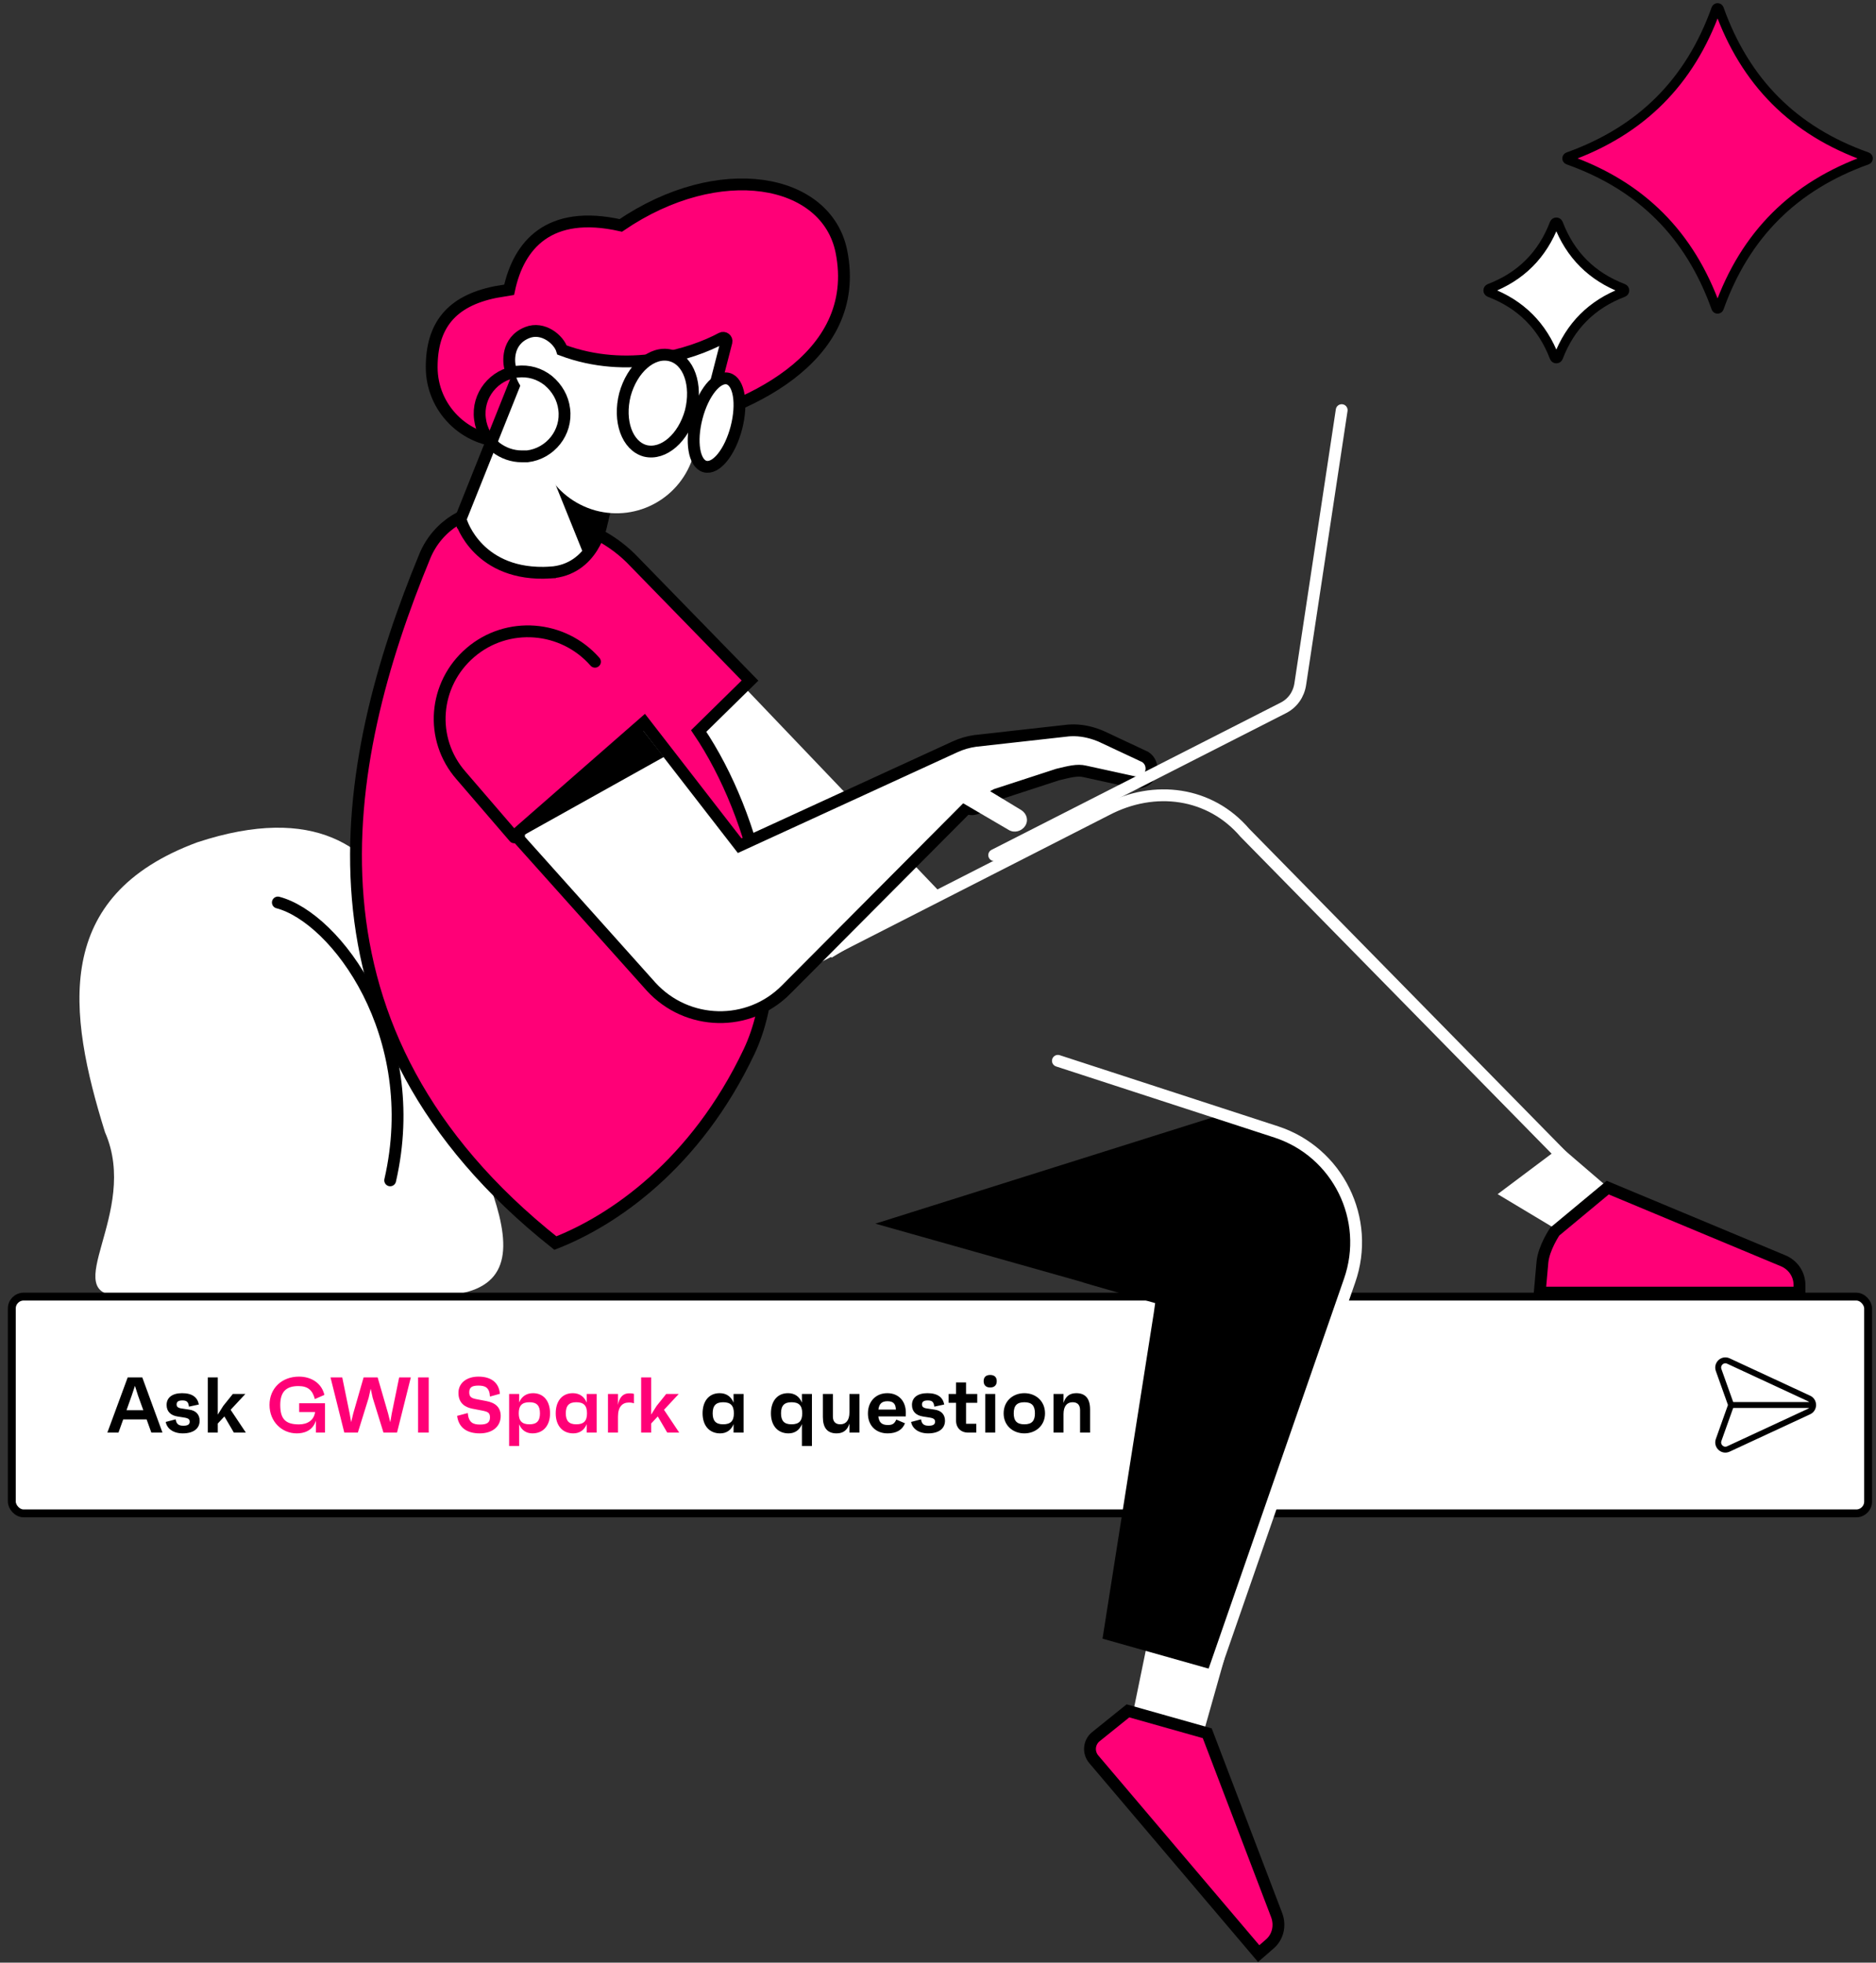
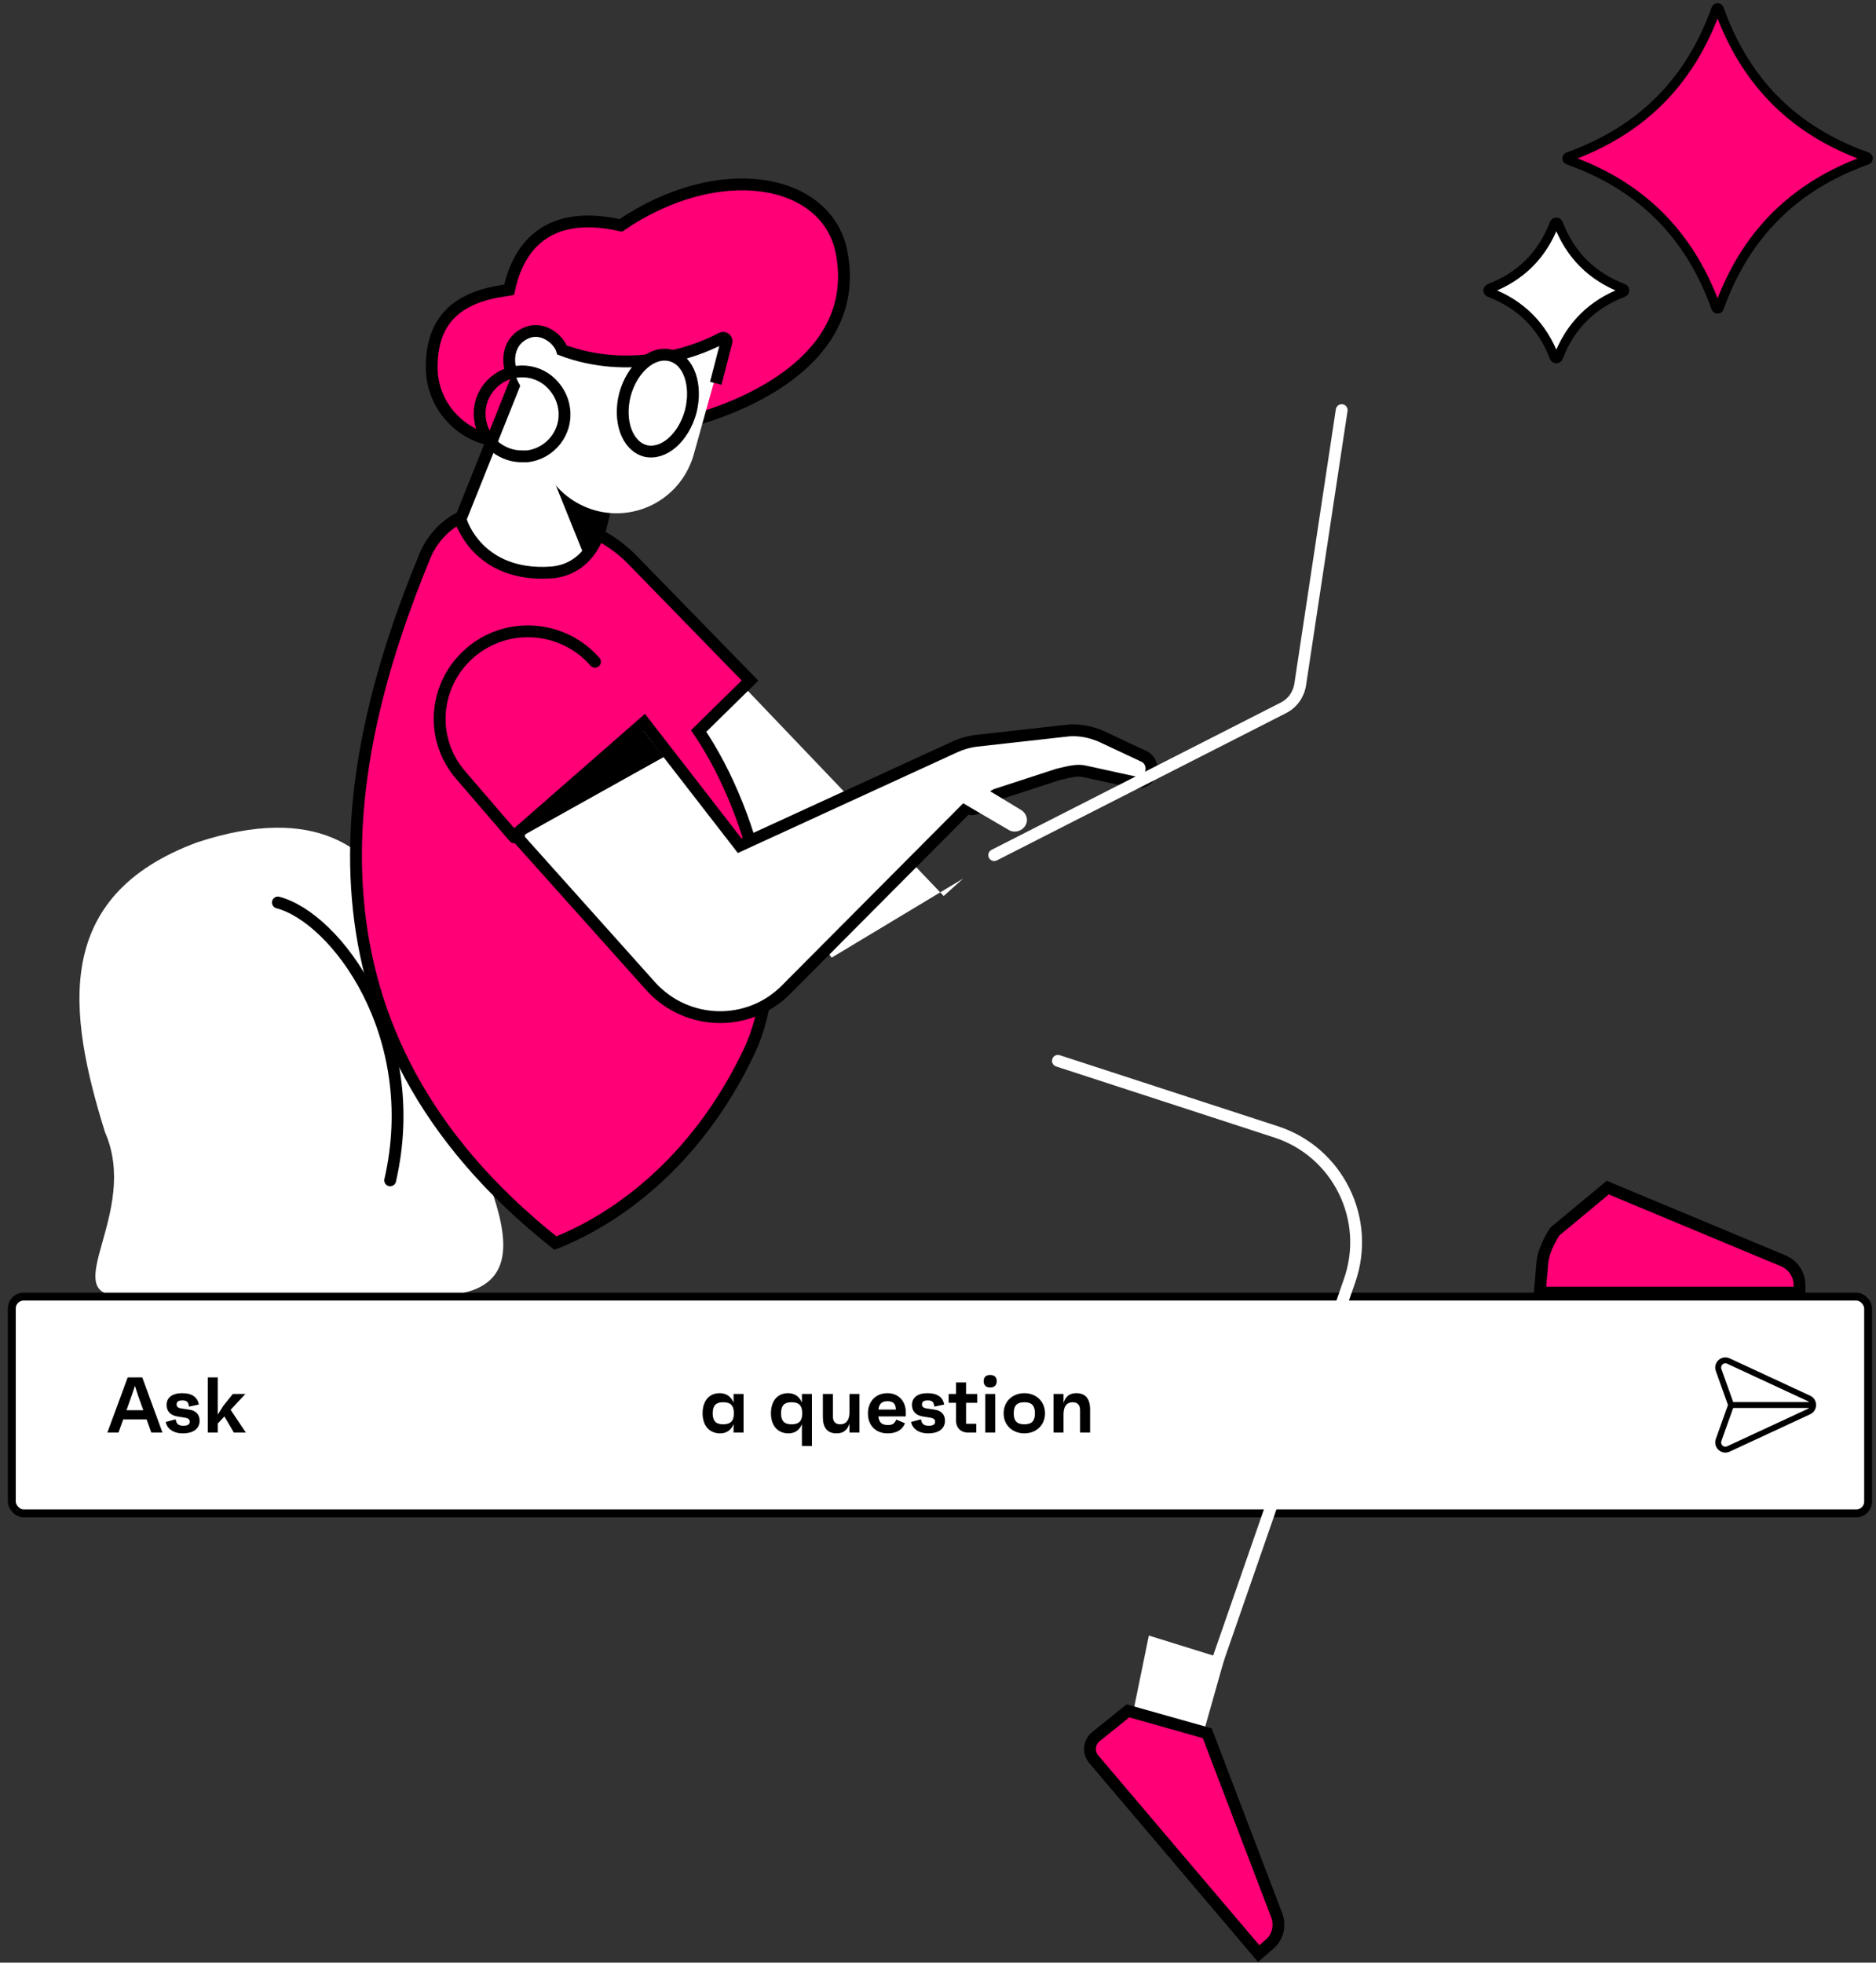
<svg xmlns="http://www.w3.org/2000/svg" width="476" height="498" viewBox="0 0 476 498" fill="none">
  <rect x="0" y="0" width="476" height="498" fill="#333333" stroke="none" />
  <path fill-rule="evenodd" clip-rule="evenodd" d="M107.141 259.5C107.141 259.5 110 194 50.076 213.721C13.23 227.339 17.141 256.788 26.641 287.288C35.641 307.788 14.141 328.788 30.641 328.788C39.167 328.992 107.141 328.788 107.141 328.788C145.641 330.288 120.753 296.33 107.141 259.5Z" fill="white" />
  <rect x="3" y="329" width="471" height="55" rx="3" fill="white" />
  <rect x="3" y="329" width="471" height="55" rx="3" stroke="black" stroke-width="2" />
  <path d="M38.401 363.5L37.2 360.16H31.261L30.061 363.5H27.241L32.401 349.5H36.1L41.221 363.5H38.401ZM32.1 357.82H36.361L35.02 354.1L34.24 351.64L33.42 354.1L32.1 357.82ZM46.374 363.7C43.854 363.7 42.334 362.4 42.054 360.8L44.574 360.14C44.754 361.42 45.414 361.76 46.534 361.76C47.614 361.76 48.134 361.44 48.134 360.76C48.134 360.16 47.854 359.86 46.694 359.68L45.054 359.42C43.314 359.14 42.274 358.16 42.274 356.48C42.274 354.6 43.734 353.5 46.194 353.5C48.834 353.5 50.134 354.6 50.454 356.38L47.934 356.92C47.814 355.64 47.294 355.34 46.274 355.34C45.274 355.34 44.814 355.66 44.814 356.36C44.814 356.9 45.094 357.24 46.054 357.38L48.034 357.68C49.654 357.9 50.654 358.88 50.654 360.48C50.654 362.5 49.074 363.7 46.374 363.7ZM59.338 363.5L56.938 359.4L55.258 361.2V363.5H52.718V349.5H55.258V358.94L56.638 356.74L59.078 353.7H62.258L58.518 357.72L62.378 363.5H59.338ZM186.127 353.7H188.667V363.5H186.127V361.36C185.527 362.86 184.347 363.7 182.727 363.7C179.927 363.7 178.267 361.66 178.267 358.62C178.267 355.54 179.867 353.5 182.607 353.5C184.287 353.5 185.507 354.36 186.127 355.9V353.7ZM183.487 361.4C185.387 361.4 186.207 360.54 186.207 358.62C186.207 356.66 185.387 355.8 183.487 355.8C181.647 355.8 180.827 356.66 180.827 358.62C180.827 360.54 181.647 361.4 183.487 361.4ZM203.471 353.7H206.011V366.9H203.471V361.36C202.871 362.86 201.691 363.7 200.071 363.7C197.271 363.7 195.611 361.66 195.611 358.62C195.611 355.54 197.211 353.5 199.951 353.5C201.631 353.5 202.851 354.36 203.471 355.9V353.7ZM200.831 361.4C202.731 361.4 203.551 360.54 203.551 358.62C203.551 356.66 202.731 355.8 200.831 355.8C198.991 355.8 198.171 356.66 198.171 358.62C198.171 360.54 198.991 361.4 200.831 361.4ZM215.53 353.7H218.07V363.5H215.53V361.2C215.05 362.8 214.03 363.7 212.27 363.7C209.95 363.7 208.79 362.32 208.79 359.56V353.7H211.33V359.42C211.33 360.74 212.01 361.4 213.21 361.4C214.63 361.4 215.53 360.4 215.53 358.38V353.7ZM229.84 358.46C229.84 358.78 229.84 359 229.82 359.4H222.86C223.04 360.94 223.76 361.58 225.28 361.58C226.44 361.58 226.94 361.26 227.42 360.2L229.62 361.14C228.96 362.84 227.42 363.7 225.22 363.7C222.22 363.7 220.22 361.7 220.22 358.66C220.22 355.58 222.24 353.5 225.14 353.5C227.94 353.5 229.84 355.44 229.84 358.46ZM225.16 355.54C223.76 355.54 223.06 356.2 222.88 357.66H227.32C227.26 356.12 226.58 355.54 225.16 355.54ZM235.495 363.7C232.975 363.7 231.455 362.4 231.175 360.8L233.695 360.14C233.875 361.42 234.535 361.76 235.655 361.76C236.735 361.76 237.255 361.44 237.255 360.76C237.255 360.16 236.975 359.86 235.815 359.68L234.175 359.42C232.435 359.14 231.395 358.16 231.395 356.48C231.395 354.6 232.855 353.5 235.315 353.5C237.955 353.5 239.255 354.6 239.575 356.38L237.055 356.92C236.935 355.64 236.415 355.34 235.395 355.34C234.395 355.34 233.935 355.66 233.935 356.36C233.935 356.9 234.215 357.24 235.175 357.38L237.155 357.68C238.775 357.9 239.775 358.88 239.775 360.48C239.775 362.5 238.195 363.7 235.495 363.7ZM247.96 355.94H245.12V361.26H247.72V363.5H245.62C243.8 363.5 242.58 362.28 242.58 360.46V355.94H240.7V353.7H242.58V350.78H245.12V353.7H247.96V355.94ZM251.243 352.06C250.183 352.06 249.583 351.48 249.583 350.44C249.583 349.44 250.163 348.88 251.243 348.88C252.303 348.88 252.903 349.44 252.903 350.44C252.903 351.48 252.303 352.06 251.243 352.06ZM249.983 363.5V353.7H252.523V363.5H249.983ZM259.914 353.5C262.774 353.5 265.154 355.48 265.154 358.62C265.154 361.74 262.774 363.7 259.914 363.7C257.034 363.7 254.654 361.74 254.654 358.62C254.654 355.48 257.034 353.5 259.914 353.5ZM259.914 361.4C261.794 361.4 262.594 360.54 262.594 358.62C262.594 356.66 261.794 355.8 259.914 355.8C258.034 355.8 257.214 356.66 257.214 358.62C257.214 360.54 258.034 361.4 259.914 361.4ZM273.088 353.5C275.408 353.5 276.588 354.88 276.588 357.64V363.5H274.048V357.78C274.048 356.46 273.368 355.8 272.148 355.8C270.728 355.8 269.848 356.8 269.848 358.82V363.5H267.308V353.7H269.848V355.98C270.328 354.4 271.328 353.5 273.088 353.5Z" fill="black" />
-   <path d="M75.906 356.06H82.466V363.5H80.166V360.46C79.286 363.2 76.946 363.7 75.286 363.7C71.526 363.7 68.386 360.74 68.386 356.48C68.386 352.24 71.526 349.3 75.866 349.3C79.006 349.3 81.626 350.98 82.306 353.94L79.886 355C79.286 352.7 78.086 351.7 75.706 351.7C72.726 351.7 71.106 353.04 71.106 356.48C71.106 360.04 72.426 361.42 75.866 361.42C78.046 361.42 79.686 360.34 79.946 358.28H75.906V356.06ZM101.279 349.5H104.239L100.739 363.5H97.299L94.559 354.66L94.059 352.36L93.539 354.68L90.799 363.5H87.359L83.859 349.5H86.839L88.719 358.68L89.099 360.86L89.619 358.68L92.259 349.5H95.819L98.479 358.68L99.019 360.88L99.399 358.68L101.279 349.5ZM106.083 363.5V349.5H108.783V363.5H106.083ZM121.722 363.7C118.642 363.7 116.402 362.4 115.982 359.26L118.682 358.54C118.902 360.9 119.962 361.46 121.782 361.46C123.602 361.46 124.322 360.94 124.322 359.64C124.322 358.44 123.782 358.2 122.242 357.9L119.862 357.44C118.102 357.1 116.322 356.12 116.322 353.42C116.322 350.94 118.382 349.3 121.402 349.3C124.482 349.3 126.582 350.7 126.842 353.66L124.322 354.36C124.202 352.02 123.062 351.58 121.382 351.58C119.702 351.58 119.062 352.06 119.062 353.3C119.062 354.54 119.722 354.82 121.182 355.08L123.382 355.5C125.642 355.92 127.042 357.04 127.042 359.28C127.042 361.94 124.982 363.7 121.722 363.7ZM135.243 353.5C137.963 353.5 139.563 355.54 139.563 358.62C139.563 361.66 137.903 363.7 135.103 363.7C133.503 363.7 132.343 362.88 131.723 361.4V366.9H129.183V353.7H131.723V355.86C132.343 354.34 133.583 353.5 135.243 353.5ZM134.343 361.4C136.203 361.4 137.003 360.54 137.003 358.62C137.003 356.66 136.203 355.8 134.343 355.8C132.443 355.8 131.623 356.66 131.623 358.62C131.623 360.54 132.443 361.4 134.343 361.4ZM148.862 353.7H151.402V363.5H148.862V361.36C148.262 362.86 147.082 363.7 145.462 363.7C142.662 363.7 141.002 361.66 141.002 358.62C141.002 355.54 142.602 353.5 145.342 353.5C147.022 353.5 148.242 354.36 148.862 355.9V353.7ZM146.222 361.4C148.122 361.4 148.942 360.54 148.942 358.62C148.942 356.66 148.122 355.8 146.222 355.8C144.382 355.8 143.562 356.66 143.562 358.62C143.562 360.54 144.382 361.4 146.222 361.4ZM159.661 353.54C160.021 353.54 160.481 353.54 160.841 353.68V356.08C160.481 355.94 160.161 355.88 159.521 355.88C157.921 355.88 156.801 356.96 156.801 359.44V363.5H154.261V353.7H156.801V356.48C157.061 355 157.781 353.54 159.661 353.54ZM169.299 363.5L166.899 359.4L165.219 361.2V363.5H162.679V349.5H165.219V358.94L166.599 356.74L169.039 353.7H172.219L168.479 357.72L172.339 363.5H169.299Z" fill="#FF0077" />
  <path fill-rule="evenodd" clip-rule="evenodd" d="M438.541 367.66L458.982 358.17C460.396 357.514 460.396 355.483 458.982 354.827L438.541 345.339C437.075 344.659 435.524 346.102 436.072 347.636L439.235 356.496L436.072 365.365C435.524 366.898 437.075 368.34 438.541 367.66Z" stroke="black" stroke-width="1.5" stroke-linecap="round" stroke-linejoin="round" />
  <path d="M439.231 356.5H460.042" stroke="black" stroke-width="1.5" stroke-linecap="round" stroke-linejoin="round" />
  <path d="M436.181 78.129C436.055 78.479 435.553 78.479 435.428 78.129C428.803 59.582 416.447 47.151 397.87 40.573C397.521 40.447 397.521 39.944 397.87 39.819C416.391 33.184 428.803 20.81 435.428 2.262C435.553 1.913 436.055 1.913 436.181 2.262C442.805 20.81 455.162 33.24 473.739 39.819C474.087 39.944 474.087 40.447 473.739 40.573C455.218 47.207 442.805 59.582 436.181 78.129Z" fill="#FF0077" stroke="black" stroke-width="2.396" />
  <path d="M395.372 90.677C395.199 91.108 394.579 91.108 394.407 90.677C391.358 82.703 385.881 77.225 377.907 74.177C377.476 74.004 377.476 73.384 377.907 73.212C385.881 70.164 391.358 64.686 394.407 56.712C394.579 56.281 395.199 56.281 395.372 56.712C398.42 64.686 403.897 70.164 411.872 73.212C412.302 73.384 412.302 74.004 411.872 74.177C403.897 77.225 398.42 82.703 395.372 90.677Z" fill="white" stroke="black" stroke-width="2.396" />
  <path d="M244.335 222.952L211 243L174.421 188.566L180.323 165.419L239.449 227.348L244.335 222.952Z" fill="white" />
-   <path d="M399 296L315.849 211.3C307.053 201.019 293.001 199.077 280.778 205.474L126.9 283.956C128.042 286.355 129.07 288.639 130.098 290.81C133.982 299.492 136.952 306.004 143.807 311.487" stroke="white" stroke-width="3" />
  <path d="M126.899 129.163C129.298 129.391 131.24 129.963 132.611 131.333L138.208 131.79C146.433 132.362 154.202 135.903 160.028 141.615L190.301 172.688L177.278 185.482C192.014 207.302 200.925 243.858 190.072 266.819C176.478 295.493 155.534 309.703 140.912 315.414C73.283 261.723 85.887 194.164 107.821 141.044C111.02 133.39 118.674 128.592 126.899 129.163Z" fill="#FF0077" stroke="black" stroke-width="3" stroke-miterlimit="10" />
  <path d="M129.184 73.529C131.583 62.22 139.236 53.081 157.514 57.193C182.532 40.172 209.721 45.198 213.491 63.819C218.974 91.236 188.473 104.602 167.796 108.6C158.542 110.428 149.86 108.6 143.006 104.945C139.579 109.286 134.324 112.028 128.384 112.028C117.988 112.028 109.534 103.574 109.534 93.178C109.534 82.783 114.333 76.385 125.757 74.101L129.184 73.529Z" fill="#FF0077" stroke="black" stroke-width="3" />
  <path d="M132.359 92.963L117.052 131.233L116.857 131.717L117.007 132.218L118.444 131.79L117.008 132.22V132.222C117.008 132.224 117.009 132.226 117.01 132.228C117.011 132.232 117.012 132.237 117.013 132.242C117.017 132.253 117.022 132.267 117.027 132.284C117.038 132.318 117.053 132.365 117.073 132.422C117.113 132.538 117.17 132.699 117.249 132.898C117.406 133.296 117.646 133.85 117.99 134.505C118.676 135.814 119.781 137.54 121.465 139.231C124.871 142.653 130.543 145.822 139.553 145.282V145.281C145.081 144.959 148.381 141.838 150.243 138.887C151.167 137.423 151.749 135.987 152.101 134.922C152.278 134.387 152.399 133.938 152.476 133.619C152.515 133.459 152.543 133.331 152.562 133.239C152.571 133.199 152.577 133.165 152.582 133.139L158.513 108.957L158.969 107.099H157.385L134.57 92.262L133.038 91.266L132.359 92.963Z" fill="white" stroke="black" stroke-width="3" />
  <path d="M156.596 112.957L151.57 133.292C151.57 133.292 150.884 137.29 148.028 140.489L139.689 119.812L145.629 111.13L156.596 112.957Z" fill="black" />
  <path d="M184.475 84.611L145.405 73.758L136.837 104.488C133.867 115.341 140.15 126.422 151.003 129.506C161.856 132.476 172.937 126.193 176.021 115.341L184.589 84.611H184.475Z" fill="white" />
  <path d="M139.922 93.521L144.72 76.157C145.405 75.357 146.091 74.558 146.89 73.872L184.589 84.268L180.819 97.976C160.827 107.687 142.778 100.832 139.922 93.293V93.521Z" fill="white" />
  <path d="M190.188 76.614C189.274 69.188 170.767 59.478 155.231 60.735C139.695 61.991 133.183 73.644 133.983 81.069C134.897 88.495 148.148 93.635 163.685 92.379C179.221 91.122 191.102 84.039 190.188 76.614Z" fill="#FF0077" />
  <path d="M130.44 93.407C129.754 88.723 132.153 84.611 135.58 84.154C139.007 83.697 142.32 87.01 142.892 91.694C143.577 96.377 141.178 100.49 137.751 100.947C134.324 101.404 131.011 98.091 130.44 93.407Z" fill="white" />
  <path d="M132.414 115.794C132.871 115.794 133.328 115.794 133.785 115.794C139.611 115.109 143.952 109.739 143.153 103.799C142.81 100.943 141.325 98.43 139.154 96.602C136.87 94.774 134.128 93.975 131.158 94.317C125.332 95.003 120.991 100.372 121.79 106.312C122.133 109.168 123.618 111.682 125.789 113.509C127.731 114.994 130.015 115.794 132.414 115.794Z" stroke="black" stroke-width="3" stroke-miterlimit="10" />
  <path d="M131.682 212.902L132.064 213.329L165.193 250.342L165.199 250.348L165.204 250.354C174.345 260.348 189.959 260.723 199.479 251.081V251.08L245.292 205.043C245.728 205.25 246.205 205.361 246.727 205.331C247.684 205.278 248.468 204.763 249.022 204.345C250.29 203.39 251.182 202.381 252.778 201.615L268.394 196.523C271.365 195.809 273.334 195.273 275.289 195.739L275.316 195.745L287.281 198.365C288.303 198.642 289.977 198.739 291.206 197.51L291.241 197.475L291.274 197.438C292.605 195.917 292.496 193.359 290.634 192.118L290.541 192.055L290.439 192.007L279.472 186.867L279.449 186.856L279.426 186.846L278.941 186.645C276.659 185.733 274.154 185.195 271.599 185.322L271.051 185.36L271.033 185.361L271.015 185.363L247.482 187.991L247.458 187.993L247.436 187.996C245.701 188.244 243.96 188.74 242.335 189.49H242.336L187.672 214.58L164.413 184.564L163.437 183.306L162.239 184.354L132.195 210.628L131.682 211.077V212.902Z" fill="white" stroke="black" stroke-width="3" />
  <path d="M260.101 209.587C259.187 210.958 257.359 211.415 255.989 210.615L243.308 203.189L249.02 199.42L259.187 205.588C260.558 206.502 261.015 208.216 260.101 209.587Z" fill="white" />
  <path d="M168.368 192.108L130.457 213.272L162.999 185.139L168.368 191.994V192.108Z" fill="black" />
  <path d="M150.966 167.908C142.848 158.65 128.734 157.539 119.366 165.563C109.999 173.586 108.875 187.534 116.993 196.792L130.482 212.468" stroke="black" stroke-width="3" stroke-miterlimit="10" stroke-linecap="round" />
-   <path d="M396 291L408.153 301.434L395 312L380 303" fill="white" />
  <path d="M390.675 327.984L391.36 320.284C391.703 316.628 394.5 312.5 394.5 312.5L407.931 301.341L452.249 319.827C454.876 320.855 456.59 323.254 456.59 326.11V327.984H390.675Z" fill="#FF0077" stroke="black" stroke-width="3" stroke-miterlimit="10" />
  <path d="M252.258 216.977L325.612 179.624C327.982 178.423 329.527 176.213 329.919 173.575L340.428 104.066" stroke="white" stroke-width="3" stroke-miterlimit="10" stroke-linecap="round" />
  <path d="M310.649 420.954L291.5 415L287.5 434.5L304.626 442.282L310.649 420.954Z" fill="white" />
-   <path d="M222.113 310.487L274.114 325.171C274.083 325.281 293.102 330.651 293.102 330.651L292.749 333.163L279.744 415.789L308.108 423.799L342.42 324.991C347.911 309.33 339.416 292.33 323.881 287.231L309.145 283.07" fill="black" />
  <path d="M277.509 446.375C276.091 444.669 276.304 442.236 277.9 440.788L286.196 434.109L306.315 439.79L323.985 486.089C324.903 488.722 324.206 491.612 322.046 493.376L319.37 495.707L277.509 446.375Z" fill="#FF0077" stroke="black" stroke-width="3" stroke-miterlimit="10" />
  <path d="M342.42 324.991L341.003 324.499L341.005 324.495L342.42 324.991ZM323.882 287.231L324.346 285.805L324.349 285.806L323.882 287.231ZM267.958 270.595C267.17 270.338 266.74 269.492 266.996 268.704C267.253 267.916 268.099 267.486 268.887 267.742L267.958 270.595ZM307 427L305.583 426.508L341.003 324.499L342.42 324.991L343.837 325.483L308.417 427.492L307 427ZM342.42 324.991L341.005 324.495C346.217 309.627 338.151 293.494 323.414 288.656L323.882 287.231L324.349 285.806C340.682 291.167 349.605 309.032 343.836 325.488L342.42 324.991ZM323.882 287.231L323.417 288.657L267.958 270.595L268.423 269.168L268.887 267.742L324.346 285.805L323.882 287.231Z" fill="white" />
  <path d="M181.614 97.261L184.324 86.761C184.506 86.056 183.724 85.467 183.082 85.813C175.487 89.909 159.206 95.041 142.607 88.816C141.802 86.135 137.767 82.788 133.76 84.393C128.5 86.5 129.001 92 129.501 93.5" stroke="black" stroke-width="3" />
-   <path d="M178.843 118.369C176.102 117.57 175.188 112.086 176.787 105.917C178.386 99.749 181.928 95.293 184.784 96.093C187.525 96.893 188.439 102.376 186.84 108.545C185.241 114.714 181.699 119.169 178.843 118.369Z" fill="white" stroke="black" stroke-width="3" />
  <path d="M163.71 114.397C159.14 113.14 156.855 106.857 158.569 100.117C160.397 93.492 165.423 89.036 170.107 90.179C174.791 91.321 176.961 97.718 175.248 104.458C173.42 111.084 168.393 115.539 163.71 114.397Z" fill="white" stroke="black" stroke-width="3" />
  <path d="M99.5 300.5C108 263.5 85.667 233.833 71 230L68 256L99.5 300.5Z" fill="white" />
  <path d="M70.5 229C85.167 232.833 107.5 262.5 99 299.5" stroke="black" stroke-width="3" stroke-linecap="round" />
</svg>